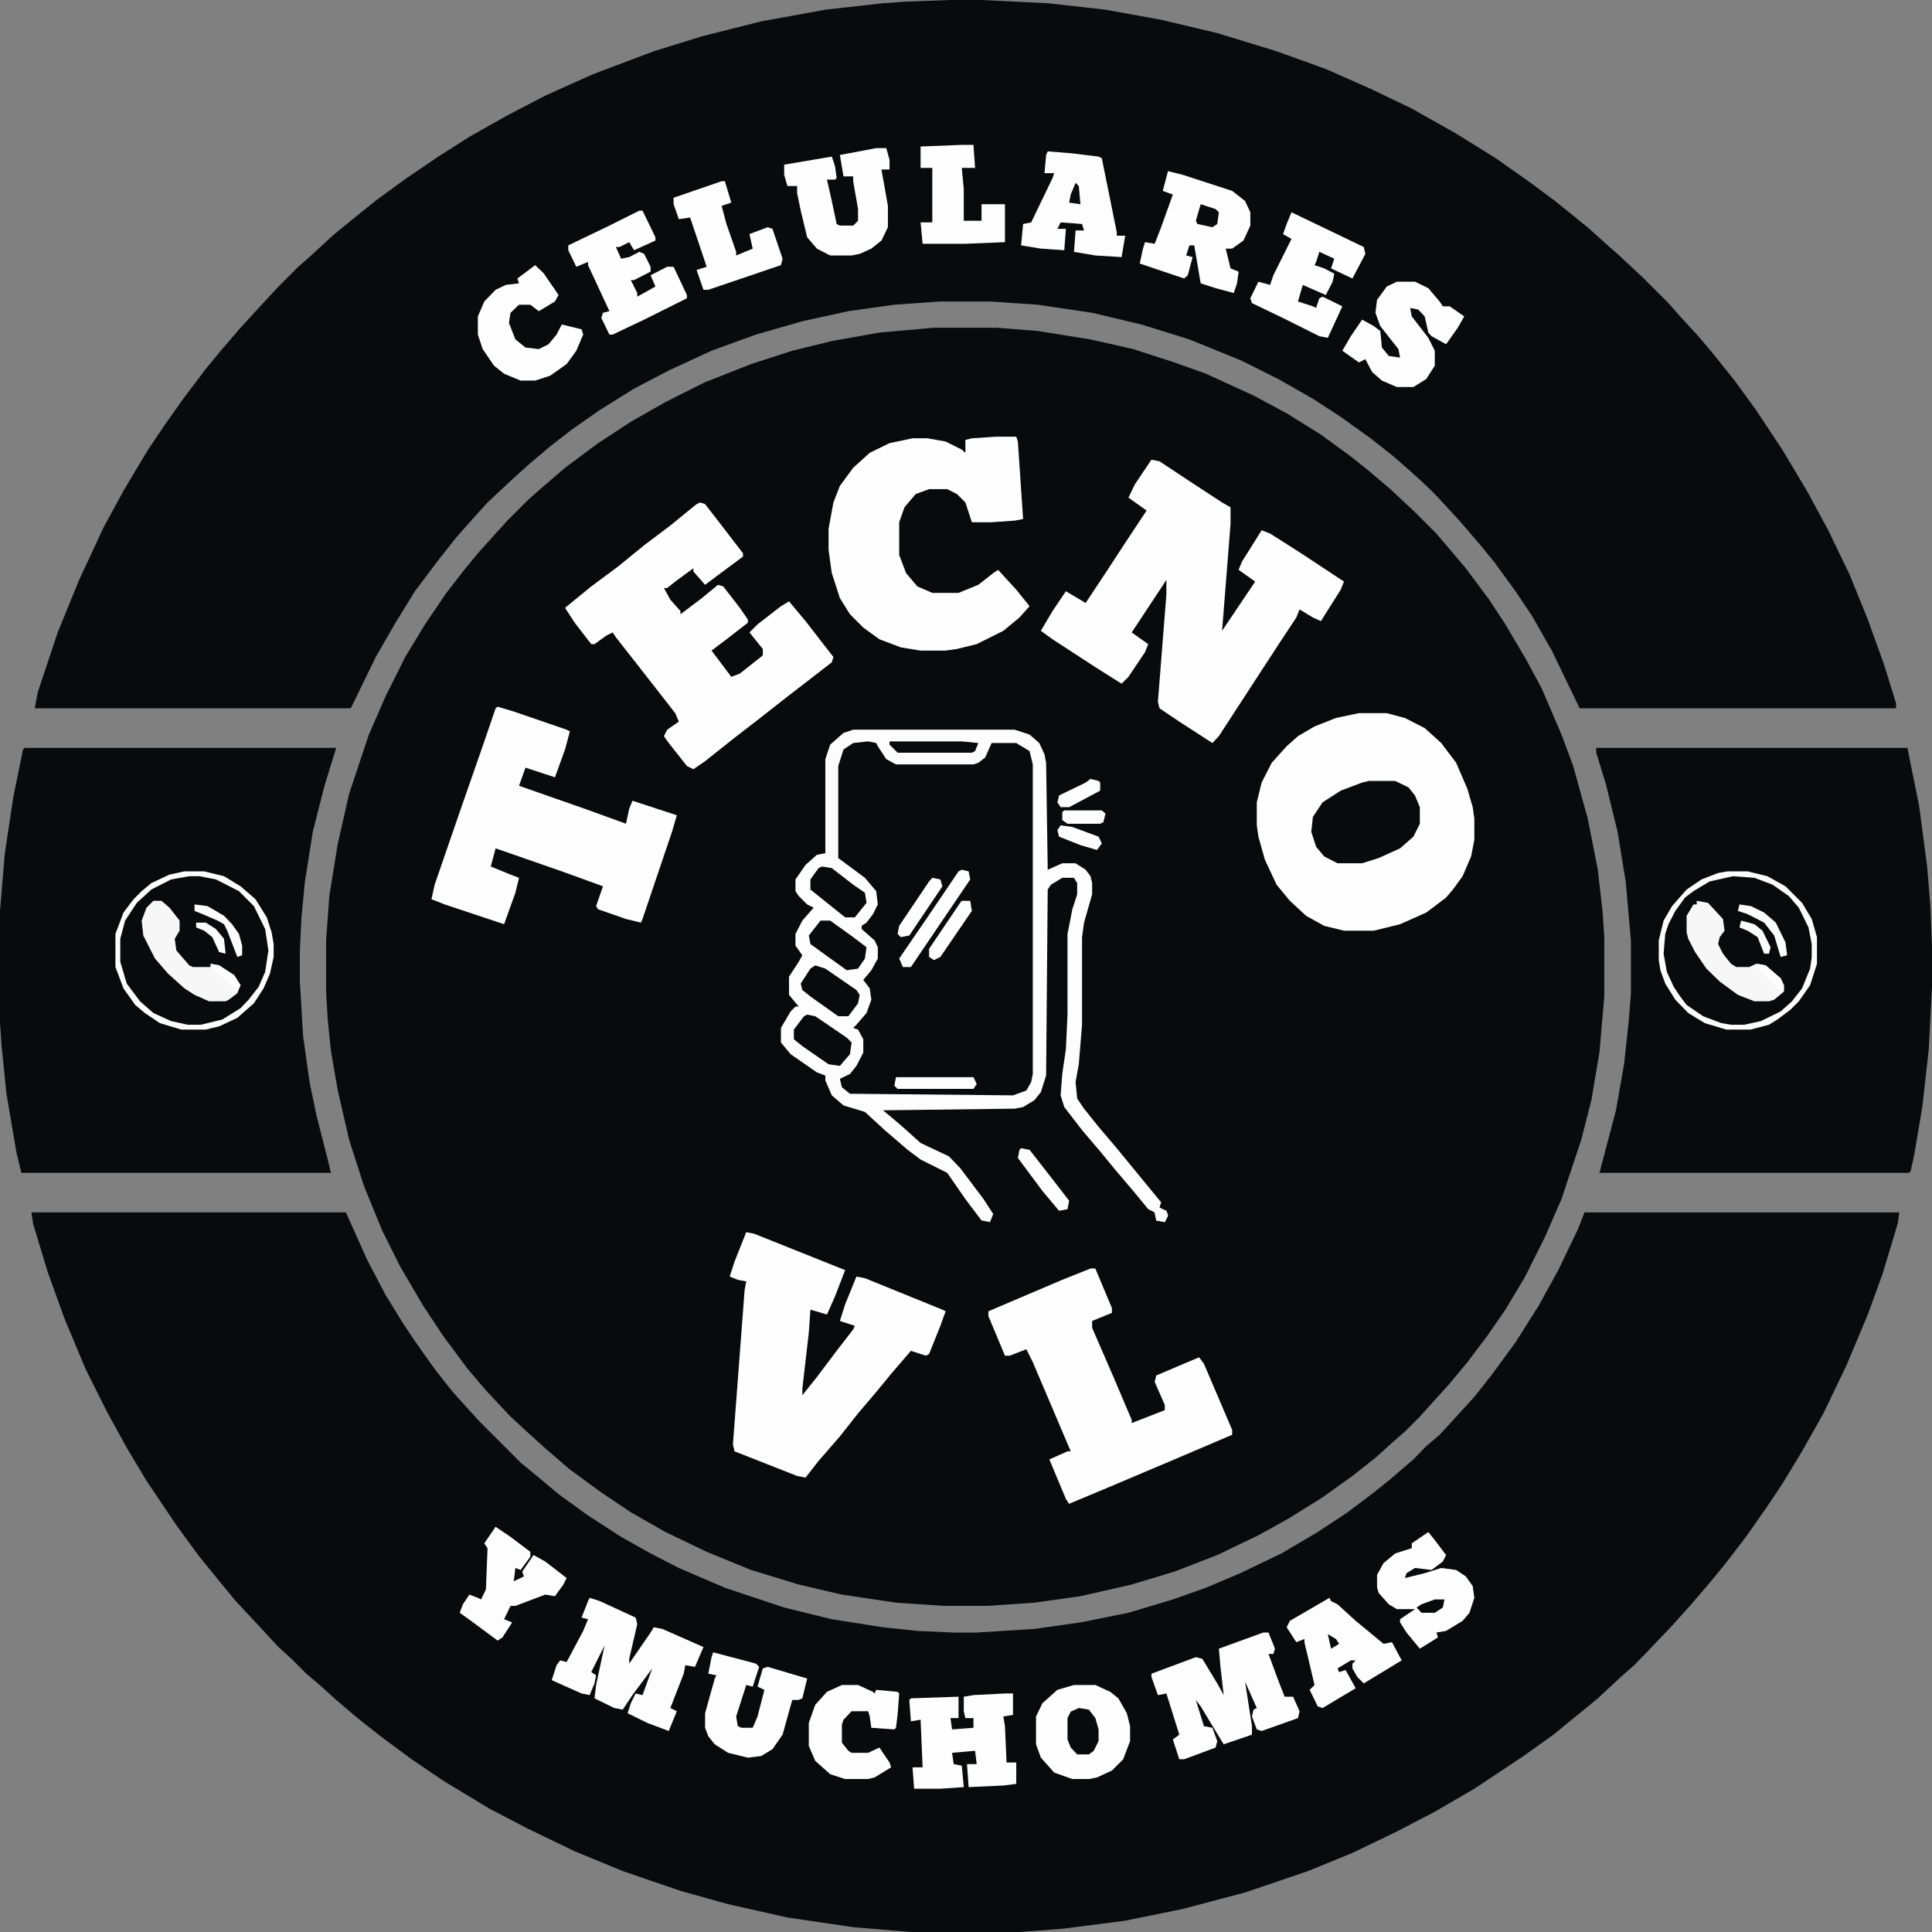
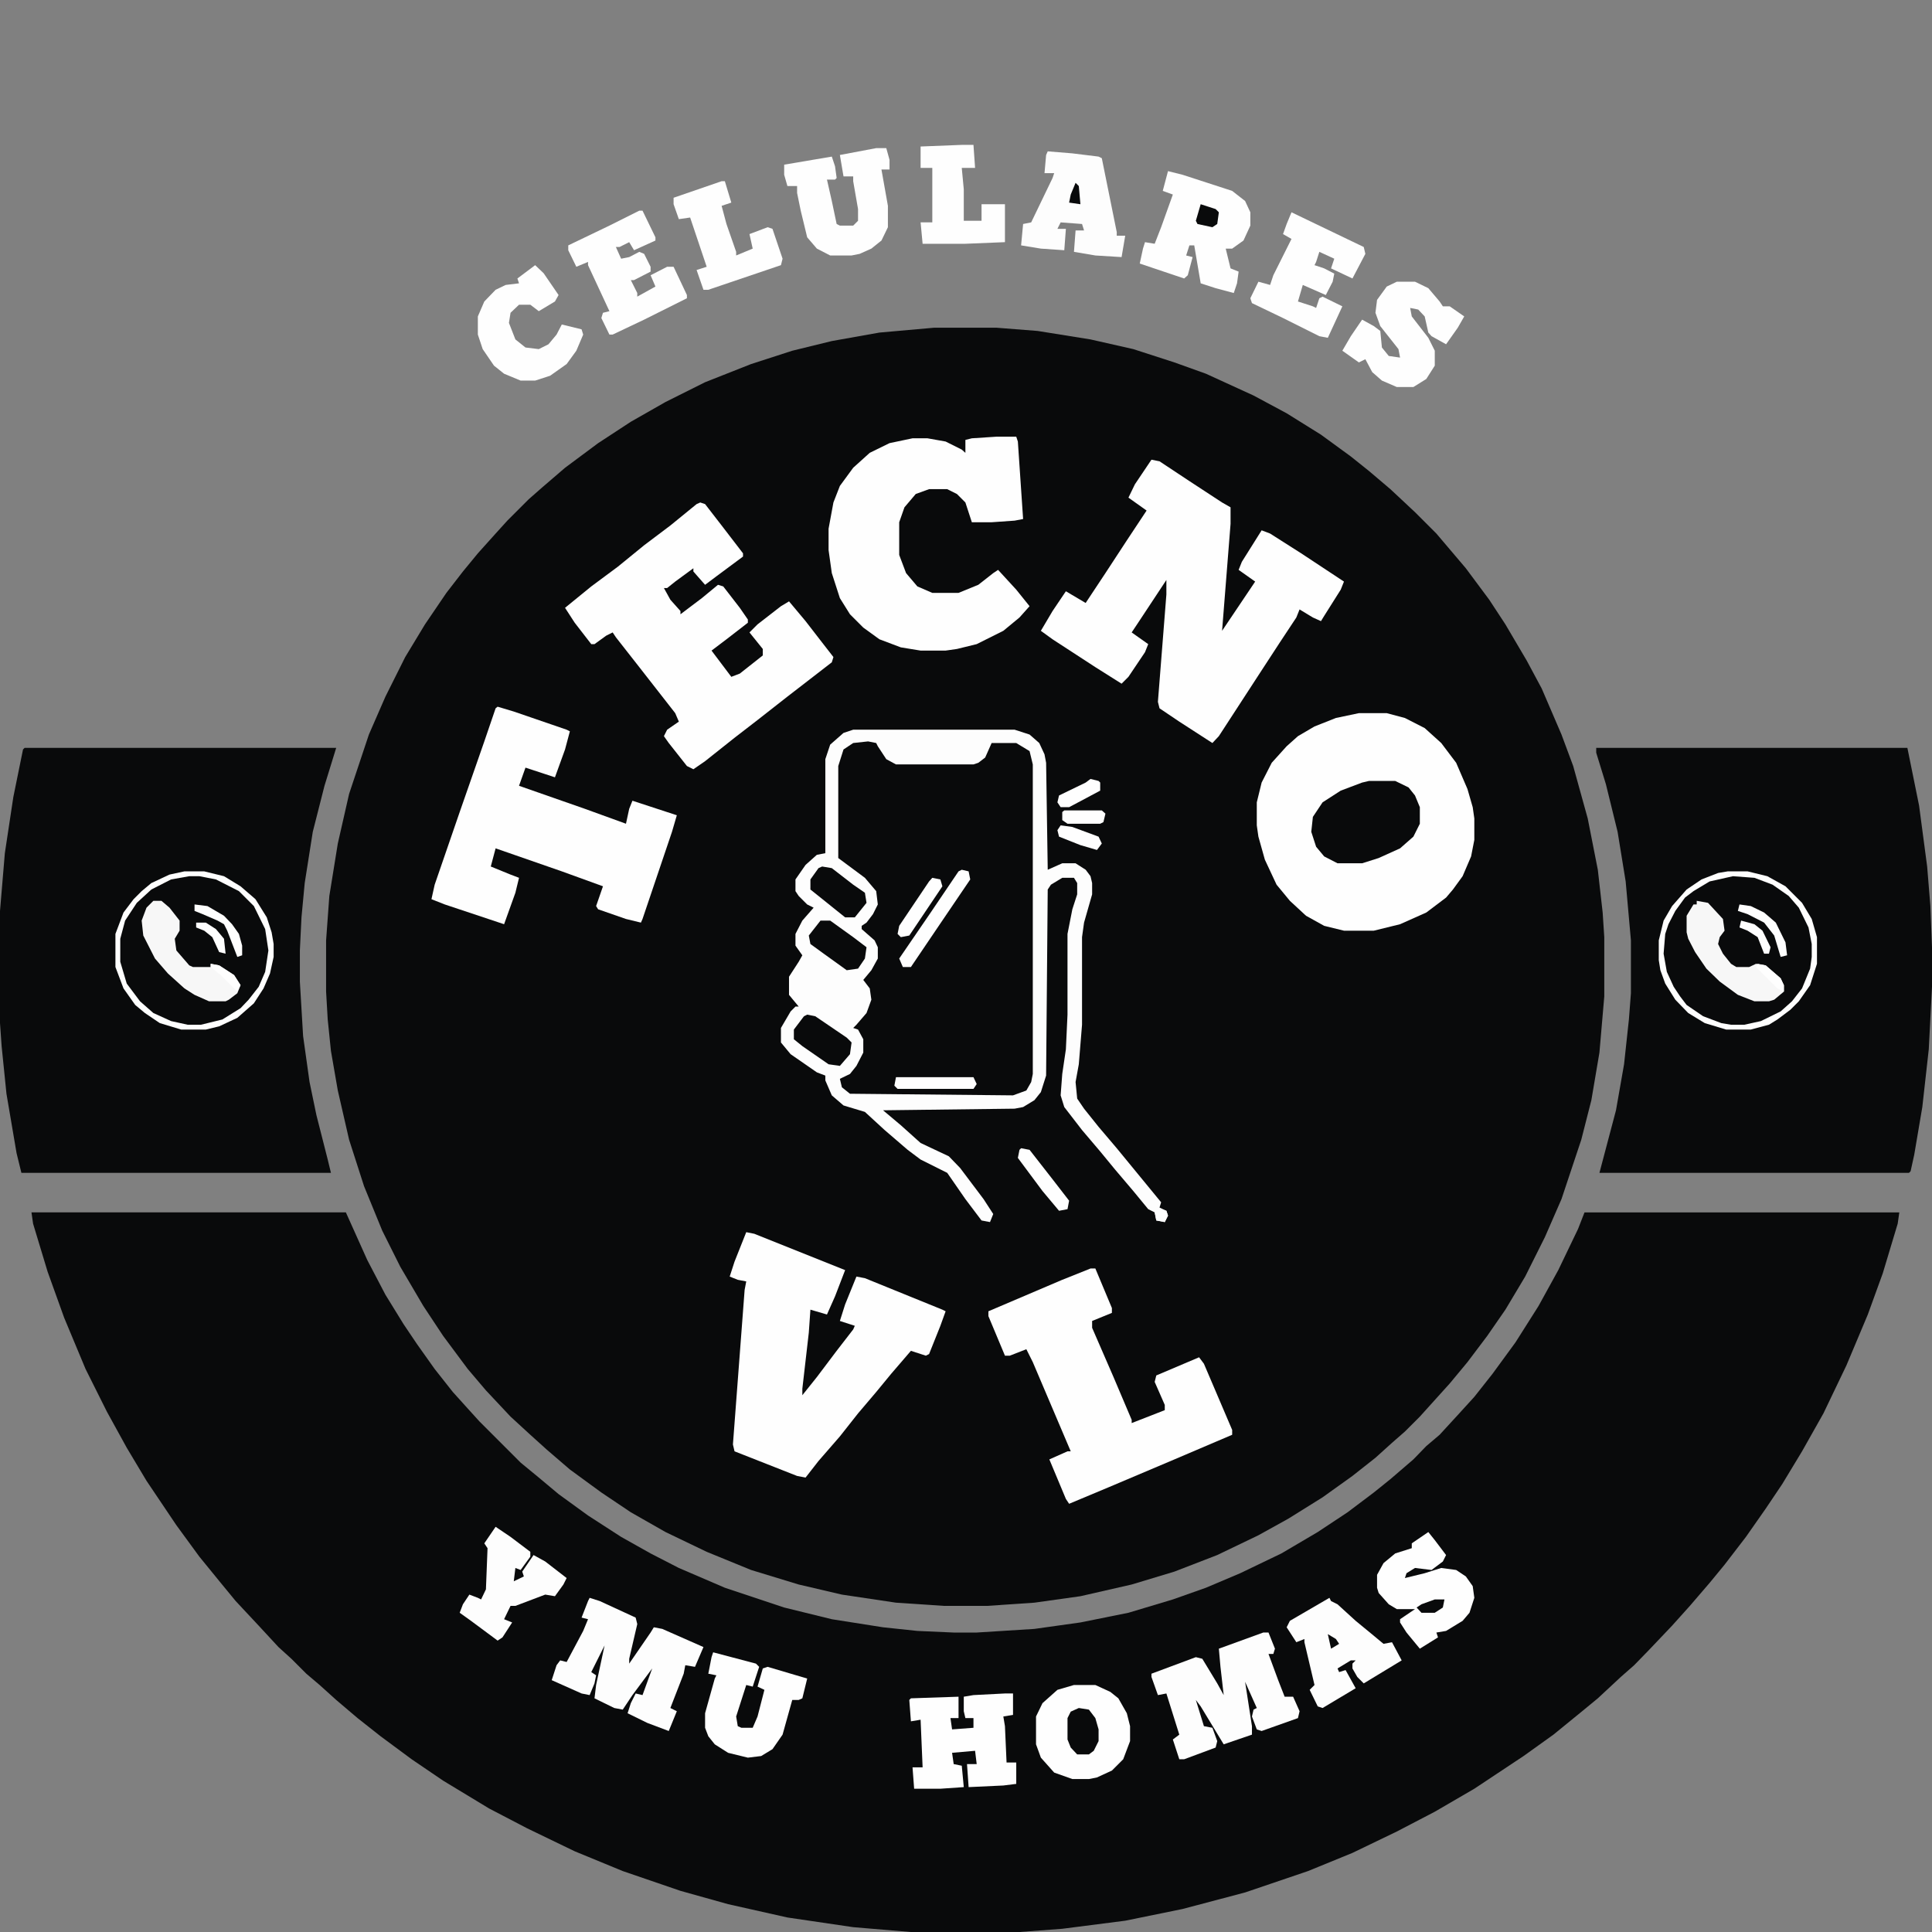
<svg xmlns="http://www.w3.org/2000/svg" xml:space="preserve" width="50px" height="50px" version="1.0" style="shape-rendering:geometricPrecision; text-rendering:geometricPrecision; image-rendering:optimizeQuality; fill-rule:evenodd; clip-rule:evenodd" viewBox="0 0 47.87 47.87">
  <rect x="0" y="0" width="47.87" height="47.87" fill="#808080" stroke="none" />
  <defs>
    <style type="text/css">
   
    .fil0 {fill:#090A0B}
    .fil3 {fill:#F7F7F7}
    .fil1 {fill:#FDFDFD}
    .fil2 {fill:#FEFEFE}
   
  </style>
  </defs>
  <g id="Capa_x0020_1">
    <g id="_1995677525488">
      <path class="fil0" d="M23.14 8.12l1.55 0 1.02 0.08 1.31 0.21 1.06 0.24 1.02 0.33 0.78 0.28 1.18 0.54 0.82 0.44 0.85 0.53 0.74 0.54 0.45 0.36 0.53 0.45 0.61 0.57 0.53 0.53 0.28 0.33 0.45 0.53 0.58 0.78 0.4 0.61 0.53 0.9 0.37 0.69 0.49 1.14 0.29 0.78 0.36 1.3 0.25 1.27 0.12 1.06 0.04 0.61 0 1.47 -0.12 1.39 -0.2 1.18 -0.25 0.98 -0.49 1.47 -0.41 0.94 -0.49 0.98 -0.49 0.82 -0.45 0.65 -0.49 0.65 -0.44 0.53 -0.74 0.82 -0.37 0.37 -0.32 0.28 -0.41 0.37 -0.57 0.45 -0.74 0.53 -0.85 0.53 -0.74 0.41 -1.02 0.49 -1.06 0.41 -1.06 0.32 -1.27 0.29 -1.14 0.16 -1.18 0.08 -1.06 0 -1.19 -0.08 -1.34 -0.2 -1.07 -0.25 -1.18 -0.36 -1.1 -0.45 -1.02 -0.49 -0.86 -0.49 -0.73 -0.49 -0.78 -0.57 -0.57 -0.49 -0.41 -0.37 -0.49 -0.45 -0.61 -0.65 -0.45 -0.53 -0.61 -0.82 -0.49 -0.74 -0.57 -0.97 -0.45 -0.9 -0.45 -1.1 -0.37 -1.15 -0.28 -1.22 -0.17 -0.98 -0.08 -0.78 -0.04 -0.69 0 -1.27 0.08 -1.1 0.21 -1.3 0.28 -1.23 0.49 -1.47 0.41 -0.94 0.49 -0.98 0.49 -0.81 0.53 -0.78 0.41 -0.53 0.37 -0.45 0.44 -0.49 0.29 -0.32 0.53 -0.53 0.33 -0.29 0.57 -0.49 0.82 -0.61 0.81 -0.53 0.86 -0.49 0.98 -0.49 1.14 -0.45 1.02 -0.33 0.98 -0.24 1.18 -0.21 1.35 -0.12z" />
      <path class="fil0" d="M0.78 30.04l7.79 0 0.53 1.18 0.45 0.86 0.45 0.73 0.33 0.49 0.44 0.62 0.45 0.57 0.37 0.41 0.29 0.32 1.02 1.02 0.45 0.37 0.49 0.41 0.73 0.53 0.82 0.53 0.73 0.41 0.7 0.36 1.14 0.49 1.47 0.49 1.18 0.29 1.27 0.2 0.85 0.09 0.9 0.04 0.57 0 1.43 -0.09 1.14 -0.16 1.19 -0.24 1.1 -0.33 0.82 -0.29 0.85 -0.36 1.02 -0.49 0.9 -0.53 0.74 -0.49 0.65 -0.49 0.41 -0.33 0.57 -0.49 0.32 -0.33 0.33 -0.28 0.45 -0.49 0.41 -0.45 0.45 -0.57 0.57 -0.78 0.57 -0.9 0.49 -0.89 0.49 -1.02 0.16 -0.41 7.8 0 -0.04 0.28 -0.37 1.23 -0.37 1.02 -0.53 1.26 -0.57 1.19 -0.53 0.94 -0.49 0.81 -0.41 0.61 -0.49 0.7 -0.53 0.69 -0.37 0.45 -0.49 0.57 -0.44 0.49 -0.58 0.61 -0.36 0.37 -0.33 0.29 -0.57 0.53 -0.45 0.37 -0.65 0.53 -0.74 0.53 -1.22 0.81 -0.98 0.57 -0.94 0.49 -1.1 0.53 -1.1 0.45 -1.56 0.53 -1.55 0.41 -1.42 0.29 -1.56 0.2 -1.06 0.08 -2.69 0 -1.43 -0.12 -1.63 -0.24 -1.47 -0.33 -1.18 -0.33 -1.43 -0.49 -1.19 -0.49 -1.18 -0.57 -0.94 -0.49 -1.14 -0.69 -0.78 -0.53 -0.77 -0.57 -0.57 -0.45 -0.53 -0.45 -0.41 -0.37 -0.33 -0.28 -0.37 -0.37 -0.32 -0.29 -0.49 -0.53 -0.57 -0.61 -0.37 -0.45 -0.53 -0.65 -0.57 -0.78 -0.74 -1.1 -0.49 -0.82 -0.49 -0.89 -0.53 -1.06 -0.53 -1.27 -0.41 -1.14 -0.36 -1.19 -0.04 -0.28z" />
-       <path class="fil0" d="M23.55 0l0.77 0 1.64 0.08 1.43 0.16 1.38 0.25 1.39 0.33 1.47 0.45 1.22 0.44 1.11 0.49 1.02 0.49 1.1 0.62 0.98 0.61 0.81 0.57 0.66 0.49 0.41 0.33 0.44 0.36 0.41 0.37 0.33 0.29 0.61 0.57 0.61 0.61 0.29 0.33 0.45 0.49 0.37 0.44 0.53 0.66 0.53 0.73 0.65 0.98 0.61 1.02 0.53 0.98 0.53 1.1 0.45 1.11 0.41 1.14 0.29 0.94 0 0.12 -7.84 0 -0.69 -1.43 -0.49 -0.86 -0.41 -0.61 -0.53 -0.73 -0.37 -0.45 -0.49 -0.57 -0.61 -0.66 -0.29 -0.28 -0.32 -0.29 -0.41 -0.36 -0.57 -0.45 -0.74 -0.53 -0.69 -0.45 -0.86 -0.49 -0.9 -0.45 -1.3 -0.53 -1.19 -0.37 -1.22 -0.29 -1.35 -0.2 -1.18 -0.08 -1.23 0 -1.14 0.08 -1.14 0.16 -1.14 0.25 -1.15 0.33 -1.1 0.4 -1.06 0.49 -0.86 0.45 -0.85 0.53 -0.7 0.49 -0.53 0.41 -0.53 0.45 -0.41 0.37 -0.61 0.57 -0.37 0.41 -0.4 0.45 -0.45 0.57 -0.58 0.77 -0.48 0.78 -0.49 0.85 -0.54 1.11 -0.08 0.16 -7.83 0 0.08 -0.41 0.49 -1.47 0.53 -1.3 0.61 -1.31 0.49 -0.9 0.61 -1.02 0.41 -0.61 0.49 -0.69 0.53 -0.7 0.37 -0.45 0.49 -0.57 0.45 -0.49 0.49 -0.53 0.49 -0.49 0.32 -0.28 0.53 -0.49 0.45 -0.37 0.66 -0.53 0.73 -0.53 0.78 -0.53 0.77 -0.49 0.94 -0.53 0.94 -0.49 1.18 -0.53 1.51 -0.57 1.19 -0.37 1.47 -0.37 1.59 -0.29 1.43 -0.16 0.57 -0.04 1.1 -0.04z" />
      <path class="fil0" d="M39.55 18.53l7.71 0 0.29 1.43 0.2 1.51 0.08 0.98 0.04 1.02 0 0.98 -0.08 1.55 -0.16 1.43 -0.2 1.18 -0.09 0.41 -0.04 0.04 -7.67 0 0.41 -1.55 0.2 -1.14 0.12 -1.11 0.05 -0.65 0 -1.31 -0.13 -1.46 -0.2 -1.23 -0.29 -1.18 -0.24 -0.78 0 -0.12z" />
      <path class="fil0" d="M0.61 18.53l7.72 0 -0.29 0.94 -0.29 1.14 -0.2 1.27 -0.08 0.85 -0.04 0.82 0 0.77 0.08 1.35 0.16 1.14 0.17 0.82 0.28 1.1 0.08 0.33 -7.67 0 -0.12 -0.49 -0.25 -1.47 -0.12 -1.18 -0.04 -0.57 0 -2.78 0.12 -1.43 0.21 -1.39 0.24 -1.18 0.04 -0.04z" />
      <path class="fil0" d="M21.51 18.37l0.2 0.04 0.21 0.36 0.16 0.13 0.12 0.04 1.92 0 0.25 -0.13 0.16 -0.28 0.04 -0.12 0.61 0 0.33 0.2 0.08 0.33 0 7.67 -0.12 0.37 -0.21 0.12 -0.16 0.04 -4.04 -0.04 -0.2 -0.16 -0.05 -0.21 0.25 -0.12 0.29 -0.41 0.04 -0.12 0 -0.33 -0.13 -0.16 0 -0.08 -0.12 -0.04 0.21 -0.21 0.16 -0.2 0.08 -0.41 -0.12 -0.28 -0.08 -0.13 0.32 -0.36 0.04 -0.13 0 -0.28 -0.16 -0.25 -0.24 -0.2 0.04 -0.12 0.2 -0.21 0.12 -0.16 0.04 -0.33 -0.12 -0.24 -0.28 -0.29 -0.58 -0.41 0 -2.28 0.13 -0.41 0.24 -0.16 0.37 -0.04z" />
      <path class="fil1" d="M21.14 18.08l4 0 0.37 0.12 0.24 0.21 0.13 0.28 0.04 0.21 0.04 2.65 0.36 -0.16 0.33 0 0.25 0.16 0.12 0.16 0.04 0.17 0 0.28 -0.2 0.7 -0.05 0.36 0 2.17 -0.08 0.98 -0.08 0.44 0.04 0.41 0.17 0.25 0.36 0.45 0.45 0.53 1.1 1.34 -0.04 0.13 0.17 0.08 0.04 0.12 -0.08 0.16 -0.21 -0.04 -0.04 -0.2 -0.16 -0.08 -0.37 -0.45 -0.45 -0.53 -0.37 -0.45 -0.45 -0.53 -0.44 -0.57 -0.09 -0.29 0.04 -0.53 0.09 -0.61 0.04 -0.86 0 -2 0.12 -0.61 0.12 -0.37 0 -0.28 -0.08 -0.13 -0.29 0 -0.28 0.17 -0.08 0.12 -0.04 4.61 -0.13 0.41 -0.16 0.2 -0.28 0.17 -0.21 0.04 -3.26 0.04 0.44 0.37 0.49 0.44 0.7 0.33 0.28 0.29 0.58 0.77 0.24 0.37 -0.08 0.2 -0.21 -0.04 -0.4 -0.53 -0.45 -0.65 -0.66 -0.33 -0.32 -0.24 -0.57 -0.49 -0.49 -0.45 -0.53 -0.16 -0.29 -0.25 -0.16 -0.37 0 -0.12 -0.21 -0.08 -0.65 -0.45 -0.24 -0.29 0 -0.36 0.24 -0.41 0.12 -0.12 0.08 0 -0.24 -0.29 0 -0.45 0.24 -0.37 0.09 -0.16 -0.17 -0.24 0 -0.29 0.17 -0.33 0.28 -0.32 -0.16 -0.08 -0.21 -0.21 -0.08 -0.12 0 -0.29 0.25 -0.36 0.28 -0.25 0.21 -0.04 0 -2.33 0.12 -0.36 0.33 -0.29 0.24 -0.08zm0.37 0.29l-0.37 0.04 -0.24 0.16 -0.13 0.41 0 2.28 0.66 0.49 0.28 0.33 0.04 0.33 -0.12 0.24 -0.16 0.21 -0.12 0.08 0 0.08 0.32 0.28 0.08 0.17 0 0.28 -0.16 0.29 -0.2 0.24 0.16 0.21 0.04 0.28 -0.12 0.33 -0.25 0.29 -0.08 0.08 0.12 0.04 0.13 0.24 0 0.33 -0.17 0.33 -0.16 0.2 -0.25 0.12 0.05 0.21 0.2 0.16 4.04 0.04 0.33 -0.12 0.12 -0.21 0.04 -0.2 0 -7.67 -0.08 -0.33 -0.33 -0.2 -0.61 0 -0.16 0.36 -0.17 0.13 -0.12 0.04 -1.92 0 -0.24 -0.13 -0.21 -0.32 -0.04 -0.08 -0.2 -0.04z" />
      <path class="fil2" d="M33.67 17.67l0.69 0 0.45 0.12 0.49 0.25 0.41 0.37 0.37 0.49 0.28 0.65 0.13 0.45 0.04 0.28 0 0.53 -0.08 0.41 -0.21 0.49 -0.24 0.33 -0.17 0.2 -0.49 0.37 -0.65 0.29 -0.65 0.16 -0.74 0 -0.49 -0.12 -0.45 -0.25 -0.4 -0.37 -0.33 -0.4 -0.29 -0.62 -0.16 -0.57 -0.04 -0.28 0 -0.57 0.12 -0.49 0.25 -0.49 0.37 -0.41 0.28 -0.25 0.41 -0.24 0.53 -0.21 0.57 -0.12z" />
      <path class="fil2" d="M28.53 11.39l0.2 0.04 0.74 0.49 0.81 0.53 0.21 0.12 0 0.41 -0.21 2.65 0.82 -1.22 -0.41 -0.29 0.08 -0.2 0.49 -0.78 0.21 0.08 0.77 0.49 1.06 0.7 -0.08 0.2 -0.41 0.65 -0.08 0.13 -0.2 -0.09 -0.33 -0.2 -0.08 0.2 -0.41 0.62 -0.45 0.69 -1.06 1.63 -0.16 0.17 -0.82 -0.53 -0.49 -0.33 -0.04 -0.16 0.21 -2.66 0 -0.36 -0.7 1.06 -0.16 0.24 0.41 0.29 -0.08 0.2 -0.41 0.61 -0.17 0.17 -0.65 -0.41 -1.06 -0.69 -0.29 -0.21 0.29 -0.49 0.33 -0.49 0.49 0.29 0.49 -0.74 0.53 -0.81 0.49 -0.74 -0.45 -0.32 0.16 -0.33 0.41 -0.61z" />
      <path class="fil2" d="M17.35 12.45l0.12 0.04 0.41 0.53 0.53 0.69 0 0.08 -0.66 0.49 -0.28 0.21 -0.29 -0.33 0 -0.08 -0.45 0.33 -0.2 0.16 -0.08 0 0.16 0.29 0.25 0.28 0 0.08 0.53 -0.4 0.4 -0.33 0.13 0.04 0.41 0.53 0.2 0.29 0 0.08 -0.53 0.41 -0.37 0.28 0.49 0.65 0.21 -0.08 0.57 -0.45 0 -0.16 -0.33 -0.41 0.2 -0.2 0.58 -0.45 0.2 -0.12 0.41 0.49 0.41 0.53 0.28 0.36 -0.04 0.13 -0.53 0.41 -0.57 0.44 -0.74 0.58 -0.57 0.44 -0.73 0.58 -0.29 0.2 -0.16 -0.08 -0.45 -0.57 -0.12 -0.17 0.08 -0.16 0.29 -0.2 -0.09 -0.21 -0.89 -1.14 -0.58 -0.74 -0.08 -0.12 -0.16 0.08 -0.29 0.21 -0.08 0 -0.41 -0.53 -0.24 -0.37 0.65 -0.53 0.66 -0.49 0.65 -0.53 0.65 -0.49 0.65 -0.53 0.09 -0.04z" />
      <path class="fil2" d="M18.49 30.53l0.2 0.04 2.25 0.9 -0.25 0.65 -0.2 0.45 -0.41 -0.12 -0.04 0.57 -0.16 1.39 0 0.16 0.36 -0.45 0.49 -0.65 0.41 -0.53 0.04 -0.09 -0.37 -0.12 0.13 -0.41 0.28 -0.69 0.21 0.04 1.92 0.78 0.08 0.04 -0.13 0.36 -0.28 0.7 -0.08 0.04 -0.37 -0.12 -0.49 0.57 -0.37 0.45 -0.45 0.53 -0.45 0.57 -0.53 0.61 -0.32 0.41 -0.21 -0.04 -1.55 -0.61 -0.04 -0.17 0.29 -3.83 0.04 -0.21 -0.21 -0.04 -0.2 -0.08 0.12 -0.37 0.29 -0.73z" />
      <path class="fil2" d="M24.69 10.82l0.49 0 0.04 0.12 0.13 1.92 -0.21 0.04 -0.57 0.04 -0.49 0 -0.16 -0.49 -0.21 -0.21 -0.24 -0.12 -0.45 0 -0.33 0.12 -0.28 0.33 -0.13 0.37 0 0.81 0.17 0.45 0.28 0.33 0.37 0.16 0.65 0 0.49 -0.2 0.37 -0.29 0.12 -0.08 0.45 0.49 0.33 0.41 -0.25 0.28 -0.4 0.33 -0.66 0.33 -0.49 0.12 -0.28 0.04 -0.62 0 -0.49 -0.08 -0.53 -0.2 -0.4 -0.29 -0.33 -0.33 -0.25 -0.4 -0.2 -0.62 -0.08 -0.57 0 -0.53 0.12 -0.65 0.16 -0.41 0.33 -0.45 0.41 -0.37 0.49 -0.24 0.57 -0.12 0.37 0 0.45 0.08 0.4 0.2 0.09 0.08 0 -0.32 0.16 -0.04 0.61 -0.04z" />
      <path class="fil2" d="M12.33 17.51l0.4 0.12 1.31 0.45 0.08 0.04 -0.12 0.45 -0.25 0.69 -0.73 -0.24 -0.16 0.45 1.63 0.57 1.02 0.37 0.08 -0.37 0.08 -0.2 1.1 0.36 -0.12 0.41 -0.73 2.16 -0.04 0.09 -0.37 -0.09 -0.69 -0.24 -0.05 -0.08 0.17 -0.49 -1.02 -0.37 -1.64 -0.57 -0.12 0.45 0.49 0.2 0.21 0.08 -0.09 0.37 -0.28 0.78 -1.47 -0.49 -0.33 -0.13 0.08 -0.36 0.62 -1.8 0.61 -1.75 0.28 -0.82 0.05 -0.04z" />
      <path class="fil2" d="M27.02 31.43l0.12 0 0.41 0.98 0 0.12 -0.49 0.2 0 0.17 0.53 1.22 0.45 1.06 0 0.08 0.82 -0.32 0 -0.13 -0.25 -0.57 0.04 -0.16 1.06 -0.45 0.12 0.16 0.7 1.64 0 0.12 -1.43 0.61 -1.63 0.69 -0.98 0.41 -0.08 -0.12 -0.41 -0.98 0.45 -0.2 0.08 0 -0.94 -2.21 -0.16 -0.32 -0.41 0.16 -0.12 0 -0.41 -0.98 0 -0.12 1.83 -0.78 0.7 -0.28z" />
      <path class="fil0" d="M42.81 21.59l0.49 0 0.49 0.12 0.45 0.25 0.41 0.41 0.24 0.4 0.13 0.45 0 0.66 -0.17 0.53 -0.28 0.4 -0.21 0.21 -0.32 0.24 -0.21 0.13 -0.45 0.12 -0.61 0 -0.53 -0.16 -0.41 -0.25 -0.32 -0.33 -0.25 -0.4 -0.12 -0.33 -0.04 -0.25 0 -0.49 0.12 -0.49 0.21 -0.36 0.36 -0.41 0.37 -0.25 0.41 -0.16 0.24 -0.04z" />
      <path class="fil0" d="M4.57 21.59l0.49 0 0.49 0.12 0.41 0.25 0.37 0.32 0.28 0.45 0.12 0.37 0.05 0.29 0 0.32 -0.09 0.41 -0.16 0.37 -0.24 0.37 -0.41 0.36 -0.45 0.21 -0.33 0.08 -0.61 0 -0.53 -0.16 -0.37 -0.25 -0.24 -0.2 -0.29 -0.41 -0.2 -0.53 0 -0.82 0.2 -0.53 0.25 -0.33 0.2 -0.2 0.24 -0.2 0.45 -0.21 0.37 -0.08z" />
      <path class="fil1" d="M31.3 40.45l0.13 0 0.16 0.4 -0.04 0.13 -0.12 0 0.24 0.65 0.16 0.41 0.21 0 0.16 0.36 -0.04 0.17 -0.9 0.32 -0.12 -0.04 -0.12 -0.32 0.04 -0.17 0.08 -0.04 -0.29 -0.65 0.17 1.1 0 0.21 -0.7 0.24 -0.57 -0.94 -0.12 -0.16 0.2 0.65 0.21 0.04 0.12 0.33 -0.04 0.16 -0.78 0.29 -0.12 0 -0.16 -0.49 0.16 -0.12 -0.32 -1.02 -0.21 0.04 -0.16 -0.45 0 -0.08 1.1 -0.41 0.16 0.04 0.37 0.61 0.16 0.29 -0.08 -0.7 -0.04 -0.45 1.1 -0.4z" />
      <path class="fil1" d="M14.61 39.59l0.25 0.08 0.89 0.41 0.04 0.16 -0.2 0.86 0 0.12 0.53 -0.77 0.08 -0.13 0.21 0.04 1.02 0.45 -0.21 0.49 -0.24 -0.04 -0.04 0.21 -0.33 0.85 0.16 0.08 -0.2 0.49 -0.53 -0.2 -0.49 -0.24 0.08 -0.25 0.12 -0.24 0.17 0.04 0.24 -0.66 -0.49 0.66 -0.24 0.36 -0.21 -0.04 -0.49 -0.24 0.04 -0.33 0.21 -0.98 -0.33 0.66 0.12 0.08 -0.04 0.2 -0.12 0.29 -0.2 -0.04 -0.74 -0.33 0.12 -0.37 0.09 -0.12 0.16 0.04 0.41 -0.77 0.12 -0.29 -0.16 -0.04 0.16 -0.41 0.04 -0.08z" />
      <path class="fil2" d="M28.94 4.24l0.36 0.09 1.23 0.4 0.32 0.25 0.13 0.28 0 0.33 -0.17 0.37 -0.28 0.2 -0.16 0 0.12 0.49 0.2 0.08 -0.04 0.29 -0.08 0.24 -0.45 -0.12 -0.37 -0.12 -0.16 -0.94 -0.12 0 -0.08 0.25 0.16 0.04 -0.12 0.45 -0.09 0.08 -1.1 -0.37 0.08 -0.37 0.05 -0.16 0.24 0.04 0.16 -0.41 0.29 -0.81 -0.25 -0.09 0.13 -0.49z" />
      <path class="fil2" d="M24.9 41.96l0.2 0 0 0.53 -0.24 0.04 0.04 0.24 0.04 0.9 0.24 0 0 0.53 -0.32 0.04 -0.86 0.04 -0.04 -0.57 0.24 0 -0.04 -0.33 -0.57 0.05 0.04 0.28 0.2 0.04 0.05 0.53 -0.58 0.04 -0.65 0 -0.04 -0.53 0.25 0 -0.05 -1.18 -0.24 0.04 -0.04 -0.53 0.04 -0.04 1.18 -0.04 0 0.53 -0.2 0 0.04 0.28 0.53 -0.04 0 -0.24 -0.2 0 -0.04 -0.17 0 -0.36 0.24 -0.04 0.78 -0.04z" />
      <path class="fil2" d="M26.61 41.75l0.53 0 0.37 0.17 0.2 0.16 0.21 0.37 0.08 0.32 0 0.37 -0.17 0.45 -0.28 0.28 -0.37 0.17 -0.2 0.04 -0.41 0 -0.45 -0.16 -0.33 -0.37 -0.12 -0.33 0 -0.69 0.16 -0.33 0.37 -0.33 0.41 -0.12z" />
      <path class="fil0" d="M33.92 19.35l0.65 0 0.33 0.16 0.16 0.2 0.12 0.29 0 0.41 -0.16 0.32 -0.33 0.29 -0.53 0.24 -0.41 0.13 -0.61 0 -0.33 -0.17 -0.2 -0.24 -0.12 -0.37 0.04 -0.37 0.24 -0.36 0.45 -0.29 0.53 -0.2 0.17 -0.04z" />
      <path class="fil2" d="M21.71 3.67l0.25 0 0.08 0.29 0 0.24 -0.2 0 0.16 0.9 0 0.53 -0.16 0.33 -0.25 0.2 -0.29 0.13 -0.2 0.04 -0.53 0 -0.33 -0.17 -0.24 -0.28 -0.16 -0.66 -0.09 -0.44 0 -0.17 -0.24 0 -0.08 -0.28 0 -0.25 1.18 -0.2 0.08 0.24 0.04 0.29 -0.04 0.04 -0.2 0 0.12 0.53 0.12 0.57 0.08 0.04 0.33 0 0.12 -0.12 0 -0.29 -0.12 -0.69 0 -0.12 -0.24 0 -0.09 -0.53 0.9 -0.17z" />
      <path class="fil1" d="M25.96 3.75l0.61 0.05 0.65 0.08 0.08 0.04 0.37 1.83 0 0.09 0.21 0 -0.09 0.53 -0.65 -0.04 -0.53 -0.09 0.04 -0.53 0.21 0 -0.05 -0.16 -0.53 -0.04 -0.08 0.16 0.21 0 -0.04 0.53 -0.58 -0.04 -0.49 -0.08 0.05 -0.53 0.2 -0.04 0.53 -1.1 0.04 -0.12 -0.24 0 0.04 -0.45 0.04 -0.09z" />
      <path class="fil2" d="M34.61 6.98l0.45 0 0.33 0.16 0.28 0.33 0.08 0.12 0.17 0 0.36 0.25 -0.16 0.28 -0.29 0.41 -0.36 -0.2 -0.08 -0.09 -0.09 -0.4 -0.16 -0.17 -0.2 -0.04 0.04 0.21 0.41 0.53 0.16 0.32 0 0.37 -0.21 0.33 -0.32 0.2 -0.41 0 -0.37 -0.16 -0.24 -0.21 -0.17 -0.32 -0.16 0.08 -0.41 -0.29 0.21 -0.36 0.28 -0.41 0.29 0.16 0.16 0.12 0.04 0.41 0.17 0.21 0.28 0.04 -0.04 -0.21 -0.45 -0.57 -0.12 -0.33 0.04 -0.32 0.24 -0.33 0.25 -0.12z" />
      <path class="fil2" d="M32 5.26l0.77 0.37 1.02 0.49 0.04 0.17 -0.32 0.61 -0.53 -0.25 0.08 -0.24 -0.37 -0.17 -0.08 0.25 -0.04 0.08 0.24 0.08 0.25 0.13 -0.04 0.2 -0.17 0.33 -0.57 -0.25 -0.12 0.41 0.37 0.12 0.08 0.04 0.08 -0.24 0.08 -0.04 0.49 0.24 -0.36 0.78 -0.21 -0.04 -0.9 -0.45 -0.77 -0.37 -0.04 -0.12 0.2 -0.41 0.29 0.08 0.08 -0.24 0.45 -0.9 -0.21 -0.12 0.09 -0.25 0.12 -0.29z" />
      <path class="fil2" d="M15.84 5.22l0.08 0 0.32 0.66 0 0.08 -0.53 0.24 -0.12 -0.2 -0.24 0.12 -0.09 0 0.13 0.29 0.2 -0.04 0.25 -0.13 0.12 0.05 0.16 0.32 0 0.12 -0.41 0.21 -0.08 0 0.16 0.32 0 0.09 0.45 -0.25 -0.12 -0.28 0.41 -0.21 0.16 0 0.33 0.7 0 0.08 -1.06 0.53 -0.78 0.37 -0.08 0 -0.2 -0.41 0.04 -0.13 0.16 -0.04 -0.53 -1.14 0 -0.08 -0.29 0.12 -0.2 -0.41 0 -0.12 1.02 -0.49 0.74 -0.37z" />
      <path class="fil2" d="M35.39 37.96l0.16 0.2 0.28 0.37 -0.08 0.16 -0.28 0.21 -0.41 -0.05 -0.21 0.13 -0.04 0.12 0.49 -0.12 0.41 -0.13 0.37 0.05 0.24 0.16 0.17 0.24 0.04 0.29 -0.12 0.37 -0.17 0.2 -0.41 0.25 -0.24 0.04 0.04 0.12 -0.45 0.28 -0.33 -0.4 -0.16 -0.25 0 -0.08 0.37 -0.25 -0.45 0 -0.2 -0.12 -0.25 -0.28 -0.04 -0.13 0 -0.32 0.16 -0.29 0.29 -0.24 0.41 -0.13 0 -0.12 0.41 -0.28z" />
      <path class="fil2" d="M17.67 40.94l1.06 0.28 0.08 0.08 -0.16 0.49 -0.16 -0.04 -0.25 0.78 0.04 0.24 0.09 0.04 0.28 0 0.12 -0.28 0.17 -0.66 -0.17 -0.08 0.13 -0.45 0.12 -0.04 0.98 0.29 -0.12 0.49 -0.09 0.04 -0.16 0 -0.24 0.86 -0.25 0.36 -0.28 0.17 -0.33 0.04 -0.49 -0.12 -0.33 -0.21 -0.16 -0.2 -0.08 -0.21 0 -0.36 0.24 -0.86 0.04 -0.08 -0.2 -0.04 0.08 -0.41 0.04 -0.12z" />
      <path class="fil1" d="M32.94 39.59l0.04 0.08 0.16 0.08 0.45 0.41 0.45 0.37 0.24 0.2 0.21 -0.04 0.24 0.45 -0.94 0.57 -0.16 -0.16 -0.12 -0.21 0 -0.12 0.08 -0.08 -0.12 0 -0.33 0.2 0.04 0.09 0.16 -0.05 0.25 0.45 -0.82 0.49 -0.12 -0.04 -0.2 -0.41 0.12 -0.12 -0.25 -1.06 0 -0.08 -0.2 0.08 -0.24 -0.37 0.08 -0.16 0.98 -0.57z" />
      <path class="fil2" d="M13.26 6.57l0.21 0.2 0.37 0.54 -0.09 0.16 -0.4 0.24 -0.21 -0.16 -0.28 0 -0.21 0.2 -0.04 0.25 0.16 0.41 0.25 0.2 0.33 0.04 0.24 -0.12 0.2 -0.24 0.13 -0.25 0.49 0.12 0.04 0.13 -0.17 0.4 -0.24 0.33 -0.41 0.29 -0.37 0.12 -0.36 0 -0.41 -0.17 -0.25 -0.2 -0.28 -0.41 -0.12 -0.36 0 -0.45 0.16 -0.37 0.28 -0.29 0.25 -0.12 0.33 -0.04 -0.04 -0.12 0.44 -0.33z" />
-       <path class="fil2" d="M20.86 41.75l0.4 0 0.37 0.17 0.04 0.04 0.04 -0.09 0.53 0.05 0.04 0.04 -0.04 0.53 -0.04 0.32 -0.04 0.04 -0.57 -0.04 -0.04 -0.28 -0.04 -0.13 -0.41 0 -0.2 0.21 -0.04 0.12 0 0.45 0.16 0.2 0.08 0.05 0.41 0 0.28 -0.13 0.25 0.37 0.04 0.12 -0.41 0.25 -0.16 0.04 -0.57 0 -0.37 -0.12 -0.37 -0.33 -0.16 -0.37 0 -0.57 0.16 -0.45 0.29 -0.32 0.37 -0.17z" />
      <path class="fil2" d="M17.88 4.49l0.08 0 0.16 0.53 -0.24 0.08 0.12 0.45 0.24 0.69 0 0.09 0.41 -0.17 -0.08 -0.36 0.45 -0.17 0.12 0.04 0.25 0.74 -0.04 0.16 -1.8 0.61 -0.12 0 -0.17 -0.49 0.25 -0.08 -0.41 -1.22 -0.28 0.04 -0.13 -0.37 0 -0.16 1.19 -0.41z" />
      <path class="fil2" d="M23.83 3.59l0.29 0 0.04 0.57 -0.33 0 0.05 0.53 0 0.78 0.44 0 0 -0.41 0.58 0 0 0.94 -0.98 0.04 -1.06 0 -0.05 -0.53 0.29 0 0 -1.35 -0.29 0 0 -0.53 1.02 -0.04z" />
      <path class="fil1" d="M12.28 37.83l0.37 0.25 0.49 0.37 0 0.12 -0.24 0.33 -0.13 -0.05 -0.04 0.33 0.25 -0.12 -0.04 -0.12 0.28 -0.41 0.29 0.16 0.53 0.41 -0.08 0.16 -0.21 0.29 -0.24 -0.04 -0.74 0.28 -0.12 0 -0.16 0.33 0.2 0.08 -0.24 0.37 -0.12 0.08 -0.66 -0.49 -0.28 -0.2 0.08 -0.21 0.16 -0.24 0.21 0.08 0.08 0.04 0.12 -0.25 0.04 -1.02 -0.08 -0.12 0.28 -0.41z" />
      <path class="fil3" d="M42.04 22.32l0.28 0.05 0.37 0.4 0.04 0.29 -0.12 0.16 -0.04 0.17 0.12 0.24 0.2 0.25 0.13 0.08 0.32 0 0.17 -0.08 0.24 0.04 0.37 0.32 0.08 0.17 0 0.16 -0.24 0.2 -0.13 0.04 -0.36 0 -0.41 -0.16 -0.45 -0.33 -0.33 -0.32 -0.28 -0.41 -0.17 -0.33 -0.04 -0.16 0 -0.41 0.17 -0.28 0.08 0 0 -0.09z" />
      <path class="fil3" d="M3.8 22.32l0.2 0 0.2 0.17 0.25 0.32 0 0.25 -0.12 0.2 0.04 0.29 0.32 0.37 0.09 0.04 0.44 0 0 -0.08 0.21 0.04 0.37 0.24 0.16 0.25 -0.08 0.2 -0.21 0.16 -0.08 0.04 -0.41 0 -0.36 -0.16 -0.25 -0.16 -0.41 -0.37 -0.32 -0.37 -0.29 -0.57 -0.04 -0.37 0.12 -0.32 0.17 -0.17z" />
      <path class="fil2" d="M42.81 21.59l0.49 0 0.49 0.12 0.45 0.25 0.41 0.41 0.24 0.4 0.13 0.45 0 0.66 -0.17 0.53 -0.28 0.4 -0.21 0.21 -0.32 0.24 -0.21 0.13 -0.45 0.12 -0.61 0 -0.53 -0.16 -0.41 -0.25 -0.32 -0.33 -0.25 -0.4 -0.12 -0.33 -0.04 -0.25 0 -0.49 0.12 -0.49 0.21 -0.36 0.36 -0.41 0.37 -0.25 0.41 -0.16 0.24 -0.04zm0.13 0.12l-0.58 0.13 -0.4 0.24 -0.21 0.16 -0.24 0.33 -0.17 0.33 -0.08 0.24 -0.04 0.49 0.08 0.45 0.17 0.37 0.16 0.24 0.16 0.21 0.41 0.28 0.45 0.17 0.24 0.04 0.33 0 0.41 -0.09 0.49 -0.24 0.28 -0.25 0.25 -0.32 0.2 -0.49 0.04 -0.29 0 -0.32 -0.08 -0.41 -0.24 -0.49 -0.25 -0.29 -0.4 -0.28 -0.45 -0.17 -0.53 -0.04z" />
      <path class="fil2" d="M4.57 21.59l0.49 0 0.49 0.12 0.41 0.25 0.37 0.32 0.28 0.45 0.12 0.37 0.05 0.29 0 0.32 -0.09 0.41 -0.16 0.37 -0.24 0.37 -0.41 0.36 -0.45 0.21 -0.33 0.08 -0.61 0 -0.53 -0.16 -0.37 -0.25 -0.24 -0.2 -0.29 -0.41 -0.2 -0.53 0 -0.82 0.2 -0.53 0.25 -0.33 0.2 -0.2 0.24 -0.2 0.45 -0.21 0.37 -0.08zm0.12 0.12l-0.45 0.08 -0.49 0.25 -0.36 0.33 -0.29 0.44 -0.12 0.45 0 0.57 0.16 0.54 0.33 0.44 0.33 0.29 0.44 0.2 0.41 0.09 0.33 0 0.53 -0.13 0.45 -0.28 0.2 -0.21 0.25 -0.32 0.16 -0.37 0.08 -0.53 -0.08 -0.53 -0.28 -0.57 -0.37 -0.37 -0.57 -0.29 -0.41 -0.08 -0.25 0z" />
      <path class="fil0" d="M20 25.14l0.2 0.04 0.78 0.53 0.12 0.12 -0.04 0.29 -0.25 0.29 -0.28 -0.04 -0.65 -0.45 -0.21 -0.17 0 -0.24 0.25 -0.33 0.08 -0.04z" />
-       <path class="fil0" d="M20.2 23.92l0.25 0.08 0.77 0.53 0.08 0.12 -0.04 0.21 -0.24 0.32 -0.25 0 -0.69 -0.49 -0.2 -0.16 -0.04 -0.16 0.24 -0.37 0.12 -0.08z" />
      <path class="fil0" d="M20.37 21.47l0.24 0.04 0.53 0.41 0.29 0.2 0.04 0.25 -0.29 0.36 -0.24 0 -0.61 -0.49 -0.25 -0.2 0 -0.25 0.2 -0.28 0.09 -0.04z" />
      <path class="fil0" d="M20.33 22.81l0.24 0 0.57 0.41 0.33 0.25 -0.04 0.28 -0.17 0.25 -0.28 0.04 -0.57 -0.41 -0.33 -0.24 -0.04 -0.21 0.29 -0.37z" />
      <path class="fil2" d="M23.83 21.55l0.17 0.04 0.04 0.2 -0.78 1.15 -0.69 1.02 -0.2 0 -0.09 -0.21 0.78 -1.14 0.69 -1.02 0.08 -0.04z" />
      <path class="fil0" d="M26.73 42.32l0.25 0.04 0.16 0.21 0.08 0.28 0 0.29 -0.12 0.24 -0.12 0.09 -0.29 0 -0.16 -0.17 -0.08 -0.2 0 -0.53 0.08 -0.16 0.2 -0.09z" />
      <path class="fil2" d="M25.3 28.45l0.21 0.04 0.57 0.73 0.41 0.53 -0.04 0.21 -0.21 0.04 -0.41 -0.49 -0.61 -0.82 0.04 -0.2 0.04 -0.04z" />
-       <path class="fil0" d="M22.04 18.37l1.79 0 0.41 0.04 -0.08 0.2 -0.08 0.04 -1.84 0 -0.2 -0.2 0 -0.08z" />
      <path class="fil2" d="M22.2 26.69l1.92 0 0.08 0.17 -0.08 0.12 -1.88 0 -0.08 -0.08 0.04 -0.21z" />
      <path class="fil2" d="M23.1 21.75l0.2 0.04 0.05 0.17 -0.82 1.22 -0.21 0.04 -0.08 -0.08 0.04 -0.2 0.74 -1.1 0.08 -0.09z" />
-       <path class="fil2" d="M23.83 22.32l0.21 0 0.04 0.25 -0.78 1.14 -0.16 0.08 -0.12 -0.08 0 -0.2 0.77 -1.14 0.04 -0.05z" />
      <path class="fil2" d="M27.02 19.3l0.2 0.05 0.04 0.04 0 0.2 -0.77 0.41 -0.21 0 -0.08 -0.12 0.04 -0.17 0.66 -0.32 0.12 -0.09z" />
      <path class="fil2" d="M26.28 20.45l0.29 0.04 0.65 0.24 0.08 0.17 -0.12 0.16 -0.41 -0.12 -0.53 -0.21 -0.04 -0.16 0.08 -0.12z" />
      <path class="fil2" d="M26.37 20.08l0.93 0 0.09 0.08 -0.05 0.21 -0.08 0.04 -0.81 0 -0.13 -0.09 0 -0.2 0.05 -0.04z" />
      <path class="fil2" d="M4.82 22.41l0.32 0.04 0.41 0.24 0.2 0.21 0.17 0.24 0.08 0.29 0 0.24 -0.12 0.04 -0.25 -0.65 -0.08 -0.16 -0.16 -0.09 -0.37 -0.16 -0.2 -0.08 0 -0.16z" />
      <path class="fil2" d="M43.1 22.41l0.28 0.04 0.33 0.16 0.29 0.25 0.24 0.49 0.04 0.32 -0.16 0.04 -0.16 -0.53 -0.25 -0.32 -0.41 -0.21 -0.24 -0.08 0.04 -0.16z" />
      <path class="fil0" d="M29.75 5.06l0.37 0.12 0.08 0.08 -0.04 0.29 -0.12 0.08 -0.37 -0.08 -0.04 -0.08 0.12 -0.41z" />
      <path class="fil2" d="M43.14 22.81l0.33 0.09 0.2 0.16 0.2 0.41 -0.04 0.16 -0.12 0 -0.16 -0.41 -0.25 -0.16 -0.2 -0.08 0.04 -0.17z" />
      <path class="fil2" d="M4.86 22.86l0.24 0 0.25 0.16 0.2 0.24 0.04 0.37 -0.16 -0.04 -0.17 -0.37 -0.2 -0.16 -0.2 -0.08 0 -0.12z" />
      <path class="fil2" d="M43.55 23.88l0.2 0.04 0.37 0.32 0.08 0.17 0 0.16 -0.16 -0.08 -0.53 -0.53 0.04 -0.08z" />
      <path class="fil2" d="M5.22 23.88l0.21 0.04 0.37 0.24 0.16 0.25 -0.08 0.16 -0.41 -0.41 -0.25 -0.2 0 -0.08z" />
      <path class="fil0" d="M35.55 39.63l0.24 0 -0.04 0.2 -0.2 0.13 -0.33 0 -0.12 -0.13 0.12 -0.08 0.33 -0.12z" />
      <path class="fil0" d="M26.65 4.53l0.08 0.08 0.04 0.45 -0.28 -0.04 0.04 -0.2 0.12 -0.29z" />
      <path class="fil2" d="M28.69 29.96l0.21 0.04 0.04 0.12 -0.08 0.16 -0.21 -0.04 -0.04 -0.2 0.08 -0.08z" />
      <path class="fil0" d="M32.9 40.49l0.2 0.12 0.08 0.12 -0.2 0.12 -0.08 -0.36z" />
    </g>
  </g>
</svg>